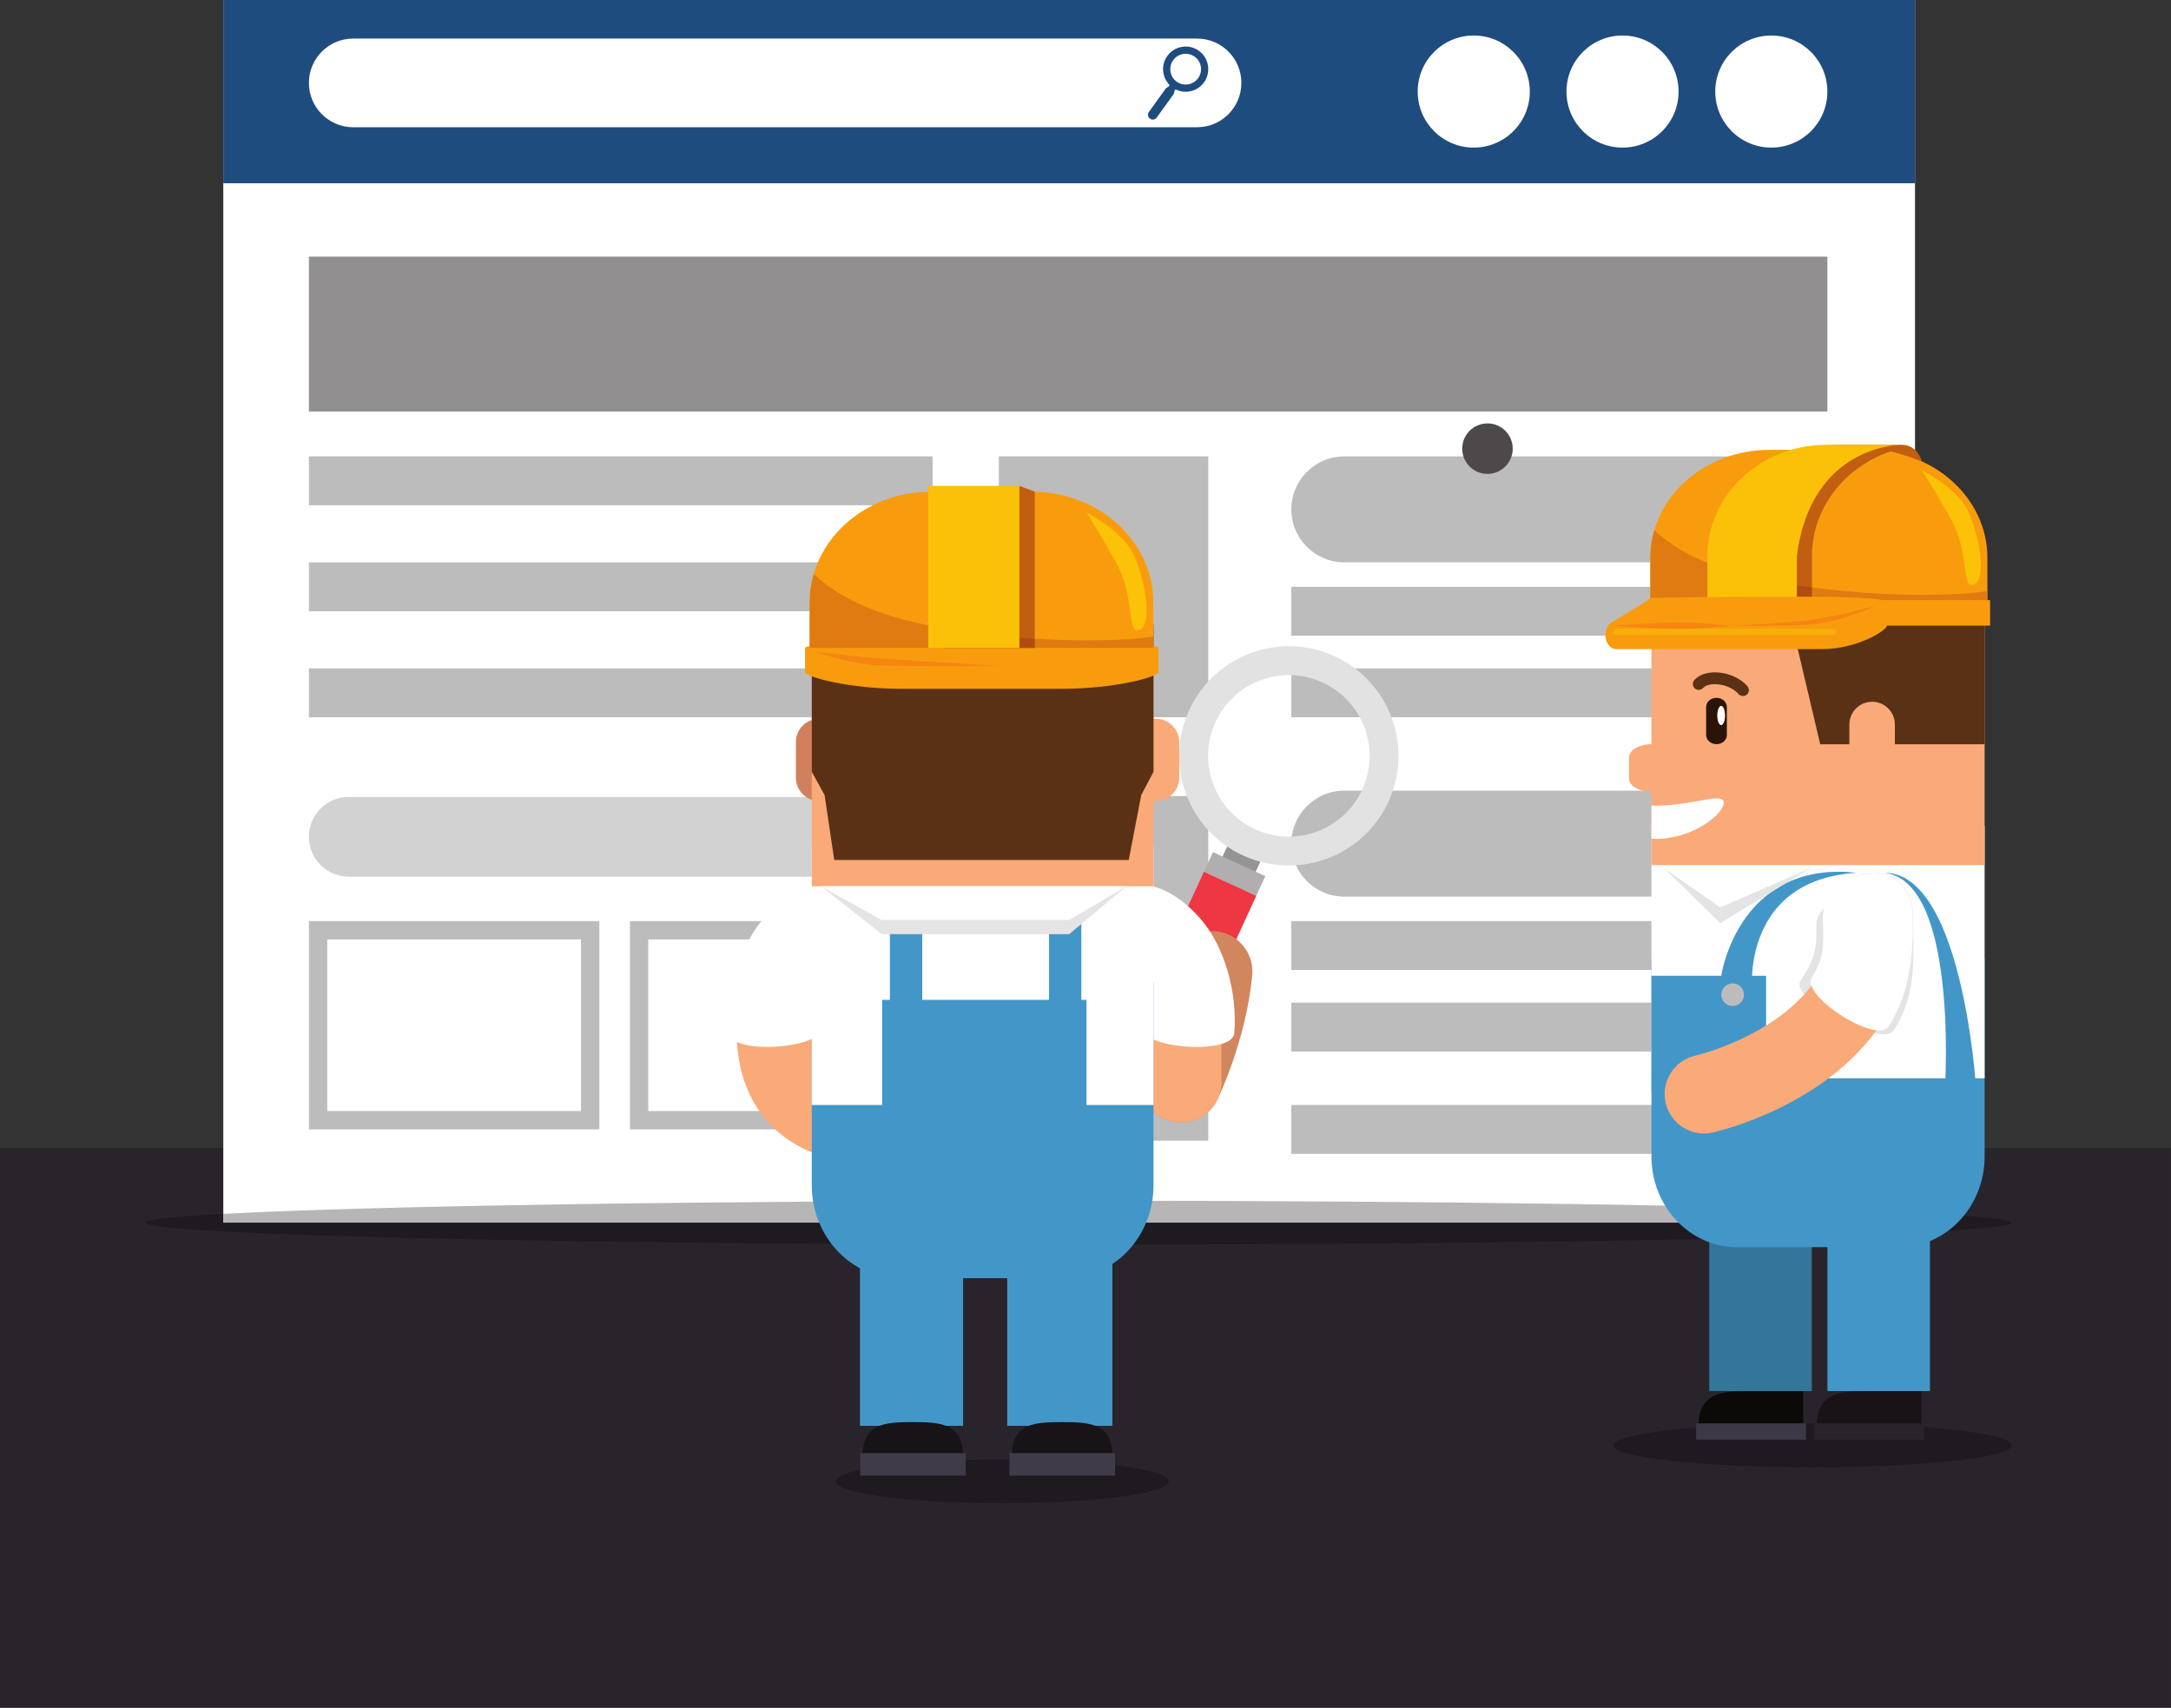
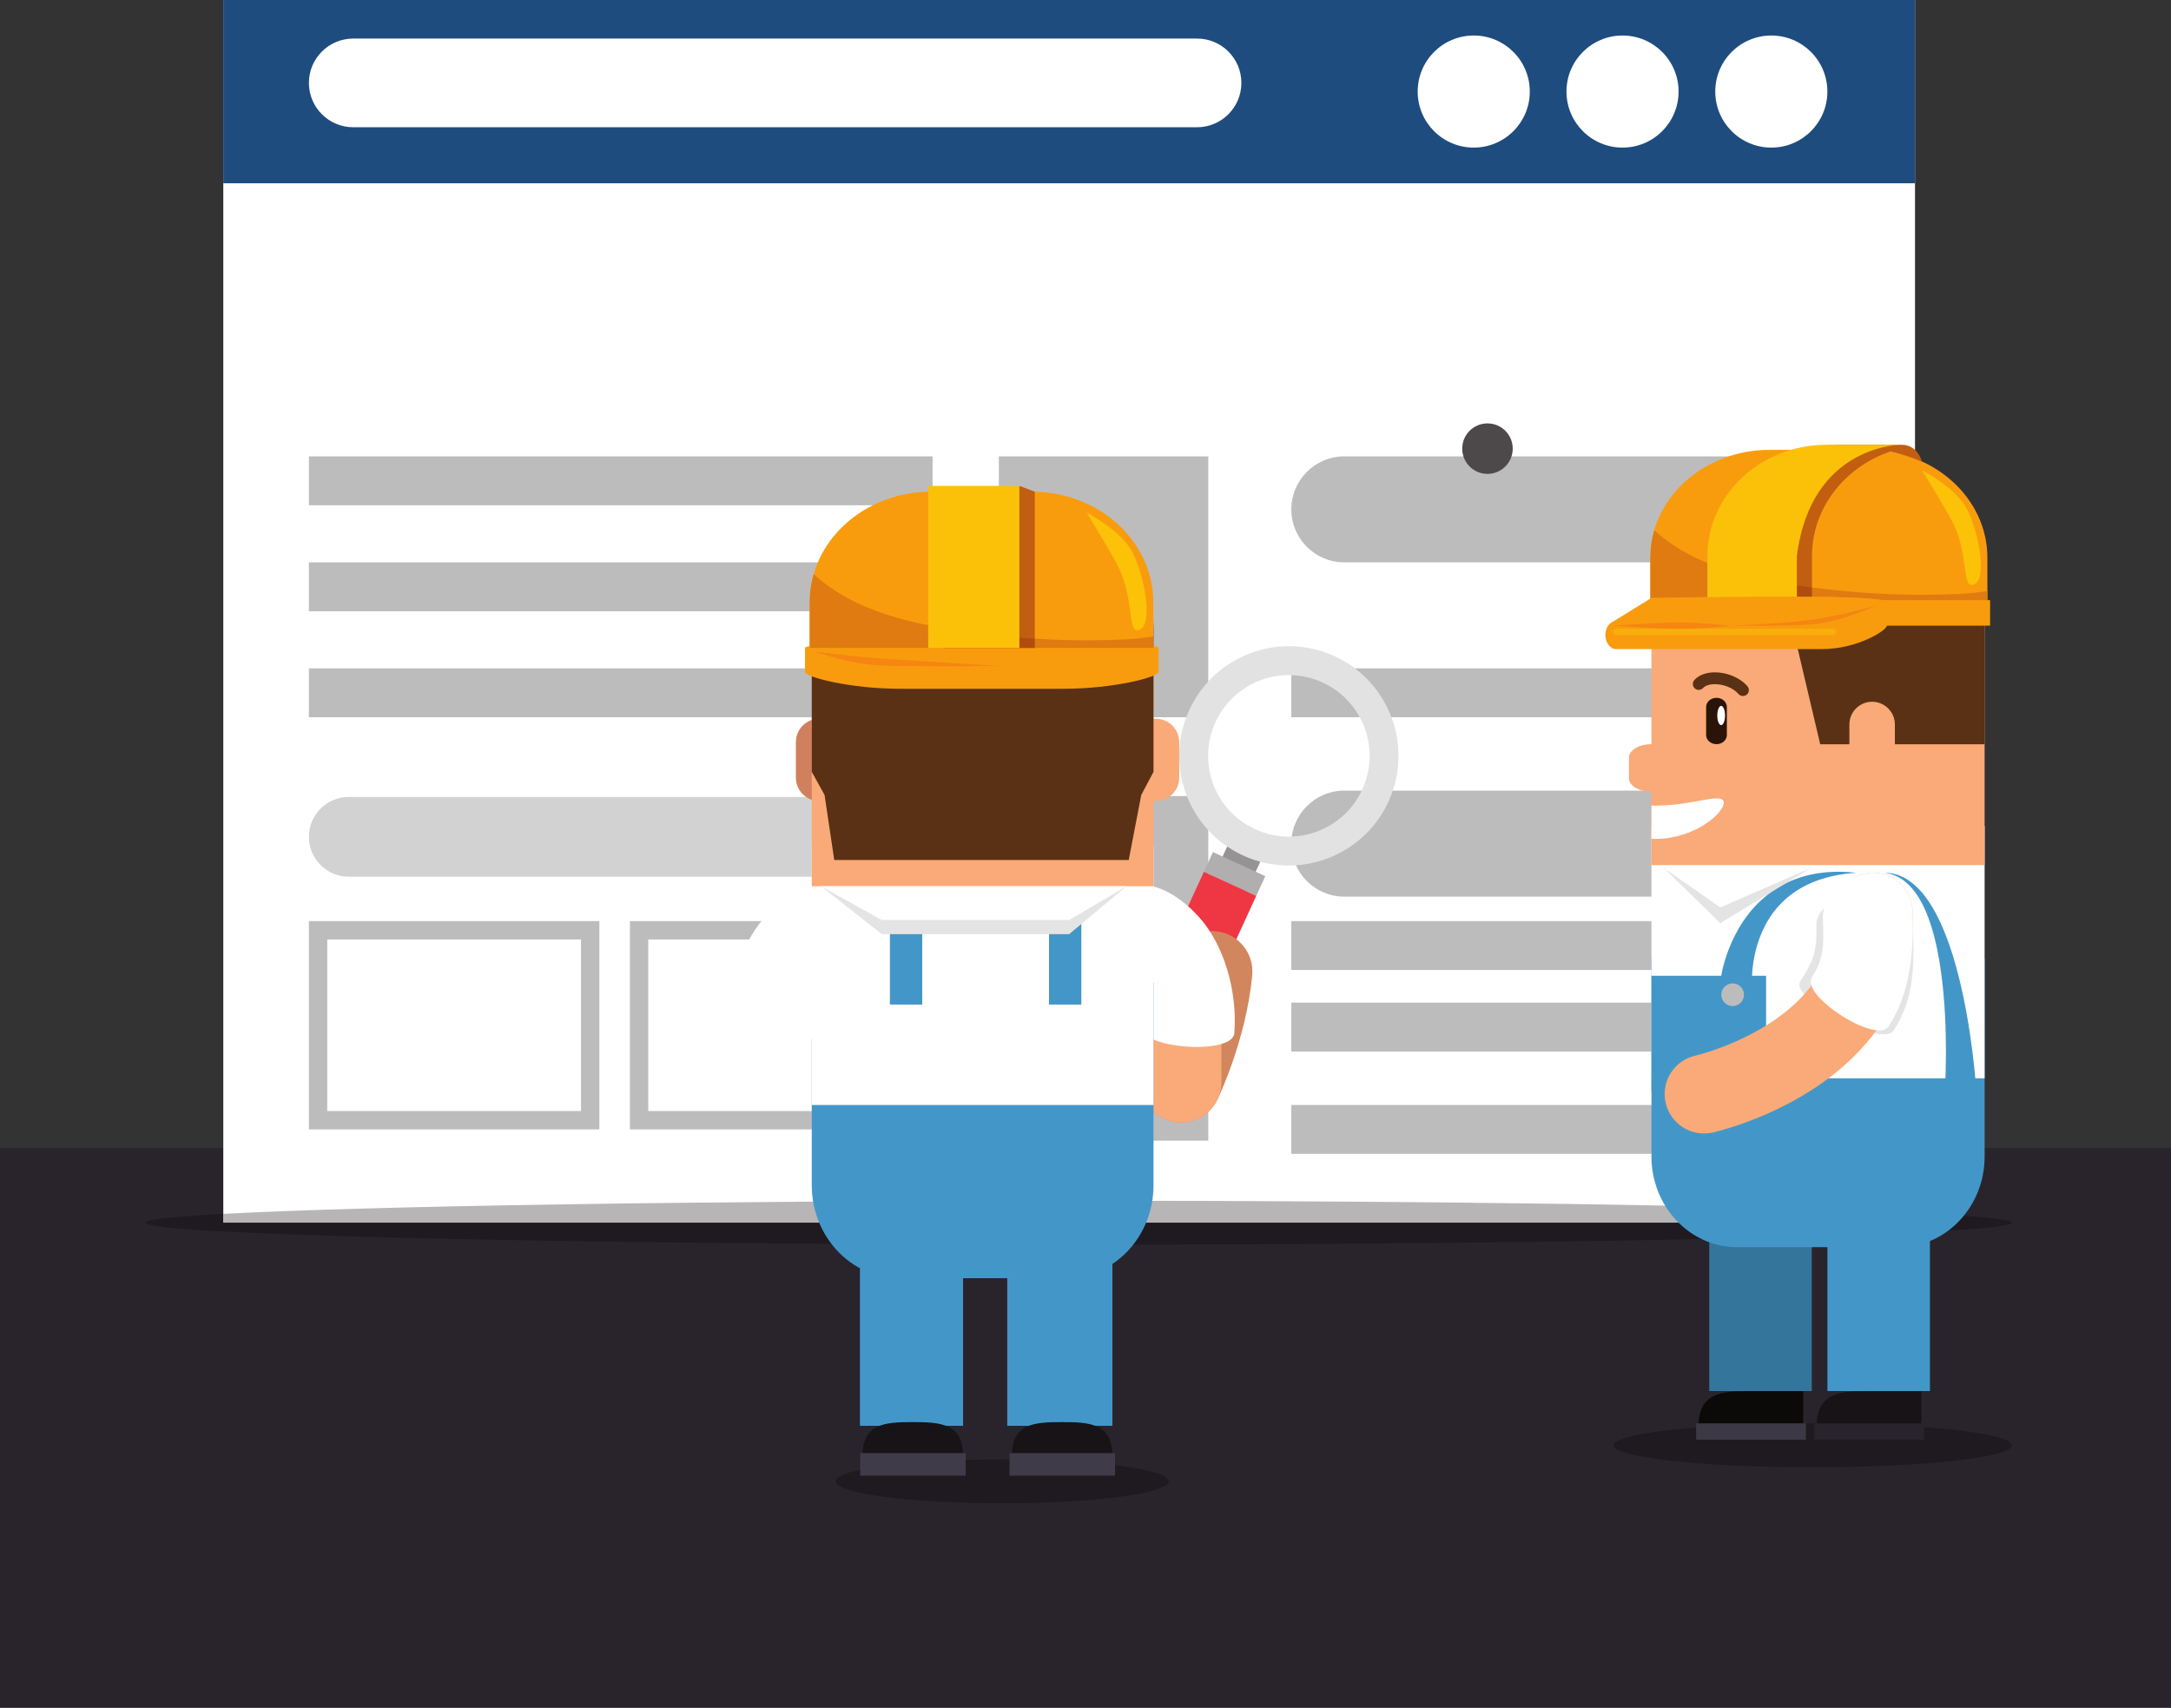
<svg xmlns="http://www.w3.org/2000/svg" height="334.5" preserveAspectRatio="xMidYMid meet" version="1.0" viewBox="0.0 76.5 425.2 334.5" width="425.2" zoomAndPan="magnify">
  <rect x="0.0" y="76.5" width="425.2" height="334.5" fill="#333333" stroke="none" />
  <defs>
    <clipPath id="a">
      <path d="M 0 0 L 425.199 0 L 425.199 410.969 L 0 410.969 Z M 0 0" />
    </clipPath>
    <clipPath id="b">
      <path d="M 0 301 L 425.199 301 L 425.199 410.969 L 0 410.969 Z M 0 301" />
    </clipPath>
  </defs>
  <g>
    <g clip-path="url(#a)" />
    <g clip-path="url(#b)">
      <path d="M 0 410.969 L 425.195 410.969 L 425.195 301.371 L 0 301.371 Z M 0 410.969" fill="#29242c" />
    </g>
    <g>
      <path d="M 43.734 315.984 L 375.062 315.984 L 375.062 76.473 L 43.734 76.473 Z M 43.734 315.984" fill="#fff" />
    </g>
    <g>
      <path d="M 375.062 112.398 L 43.734 112.398 L 43.734 76.469 L 375.062 76.469 L 375.062 112.398" fill="#1f4c7f" />
    </g>
    <g>
      <path d="M 243.129 92.738 C 243.129 97.535 239.242 101.422 234.449 101.422 L 69.184 101.422 C 64.387 101.422 60.5 97.535 60.5 92.738 C 60.5 87.941 64.387 84.055 69.184 84.055 L 234.449 84.055 C 239.242 84.055 243.129 87.941 243.129 92.738" fill="#fff" />
    </g>
    <g>
      <path d="M 299.617 94.434 C 299.617 100.496 294.699 105.41 288.637 105.41 C 282.574 105.41 277.66 100.496 277.66 94.434 C 277.66 88.371 282.574 83.457 288.637 83.457 C 294.699 83.457 299.617 88.371 299.617 94.434" fill="#fff" />
    </g>
    <g>
      <path d="M 328.758 94.434 C 328.758 100.496 323.844 105.41 317.777 105.41 C 311.715 105.41 306.801 100.496 306.801 94.434 C 306.801 88.371 311.715 83.457 317.777 83.457 C 323.844 83.457 328.758 88.371 328.758 94.434" fill="#fff" />
    </g>
    <g>
      <path d="M 357.898 94.434 C 357.898 100.496 352.984 105.41 346.922 105.41 C 340.855 105.41 335.941 100.496 335.941 94.434 C 335.941 88.371 340.855 83.457 346.922 83.457 C 352.984 83.457 357.898 88.371 357.898 94.434" fill="#fff" />
    </g>
    <g>
-       <path d="M 229.773 88.285 C 230.746 86.938 232.633 86.633 233.98 87.605 C 235.328 88.574 235.633 90.461 234.66 91.809 C 233.691 93.156 231.805 93.465 230.457 92.492 C 229.109 91.52 228.801 89.633 229.773 88.285 Z M 235.812 92.637 C 237.238 90.656 236.789 87.883 234.809 86.453 C 232.828 85.023 230.051 85.477 228.625 87.457 C 227.336 89.242 227.582 91.668 229.09 93.176 L 228.84 93.523 C 228.625 93.574 228.426 93.695 228.285 93.887 L 225.016 98.426 C 224.711 98.848 224.805 99.438 225.23 99.742 C 225.652 100.051 226.242 99.953 226.551 99.527 L 229.82 94.992 C 229.957 94.801 230.008 94.57 229.988 94.352 L 230.238 94.004 C 232.148 94.961 234.523 94.426 235.812 92.637" fill="#1f4c7f" />
-     </g>
-     <g>
-       <path d="M 357.898 157.105 L 60.5 157.105 L 60.5 126.766 L 357.898 126.766 L 357.898 157.105" fill="#918f8f" />
-     </g>
+       </g>
+     <g>
+       </g>
    <g>
      <path d="M 182.652 175.469 L 60.5 175.469 L 60.5 165.891 L 182.652 165.891 L 182.652 175.469" fill="#bdbcbc" />
    </g>
    <g>
      <path d="M 195.625 216.988 L 236.648 216.988 L 236.648 165.891 L 195.625 165.891 Z M 195.625 216.988" fill="#bdbcbc" />
    </g>
    <g>
      <path d="M 236.648 299.922 L 195.625 299.922 L 195.625 232.426 L 236.648 232.426 L 236.648 299.922" fill="#bdbcbc" />
    </g>
    <g>
      <path d="M 60.5 196.227 L 182.652 196.227 L 182.652 186.648 L 60.5 186.648 Z M 60.5 196.227" fill="#bdbcbc" />
    </g>
    <g>
      <path d="M 117.387 256.918 L 60.5 256.918 L 60.5 297.715 L 117.387 297.715 Z M 113.793 260.512 L 113.793 294.125 L 64.094 294.125 L 64.094 260.512 L 113.793 260.512" fill="#bdbcbc" />
    </g>
    <g>
      <path d="M 180.258 256.918 L 123.371 256.918 L 123.371 297.715 L 180.258 297.715 Z M 176.664 260.512 L 176.664 294.125 L 126.965 294.125 L 126.965 260.512 L 176.664 260.512" fill="#bdbcbc" />
    </g>
    <g>
      <path d="M 182.652 216.988 L 60.5 216.988 L 60.5 207.41 L 182.652 207.41 L 182.652 216.988" fill="#bdbcbc" />
    </g>
    <g>
-       <path d="M 252.91 201.02 L 358.801 201.02 L 358.801 191.441 L 252.91 191.441 Z M 252.91 201.02" fill="#bdbcbc" />
-     </g>
+       </g>
    <g>
      <path d="M 358.801 216.988 L 252.91 216.988 L 252.91 207.41 L 358.801 207.41 L 358.801 216.988" fill="#bdbcbc" />
    </g>
    <g>
      <path d="M 357.898 176.27 C 357.898 182.004 353.25 186.648 347.52 186.648 L 263.289 186.648 C 257.559 186.648 252.91 182.004 252.91 176.27 C 252.91 170.539 257.559 165.891 263.289 165.891 L 347.52 165.891 C 353.25 165.891 357.898 170.539 357.898 176.27" fill="#bdbcbc" />
    </g>
    <g>
      <path d="M 358.801 266.492 L 252.91 266.492 L 252.91 256.918 L 358.801 256.918 L 358.801 266.492" fill="#bdbcbc" />
    </g>
    <g>
      <path d="M 358.801 282.465 L 252.91 282.465 L 252.91 272.887 L 358.801 272.887 L 358.801 282.465" fill="#bdbcbc" />
    </g>
    <g>
      <path d="M 358.801 302.504 L 252.91 302.504 L 252.91 292.93 L 358.801 292.93 L 358.801 302.504" fill="#bdbcbc" />
    </g>
    <g>
      <path d="M 357.898 241.742 C 357.898 247.477 353.25 252.125 347.52 252.125 L 263.289 252.125 C 257.559 252.125 252.91 247.477 252.91 241.742 C 252.91 236.012 257.559 231.363 263.289 231.363 L 347.52 231.363 C 353.25 231.363 357.898 236.012 357.898 241.742" fill="#bdbcbc" />
    </g>
    <g>
      <path d="M 182.652 240.406 C 182.652 244.723 179.152 248.223 174.84 248.223 L 68.316 248.223 C 64 248.223 60.5 244.723 60.5 240.406 C 60.5 236.094 64 232.594 68.316 232.594 L 174.84 232.594 C 179.152 232.594 182.652 236.094 182.652 240.406" fill="#d3d2d2" />
    </g>
    <g>
      <path d="M 355.02 363.898 C 333.469 363.898 315.996 361.973 315.996 359.594 C 315.996 357.219 333.469 355.293 355.02 355.293 C 376.57 355.293 394.039 357.219 394.039 359.594 C 394.039 361.973 376.57 363.898 355.02 363.898" fill="#1e1a1f" />
    </g>
    <g>
      <path d="M 196.281 370.949 C 178.258 370.949 163.648 369.023 163.648 366.648 C 163.648 364.27 178.258 362.344 196.281 362.344 C 214.301 362.344 228.91 364.27 228.91 366.648 C 228.91 369.023 214.301 370.949 196.281 370.949" fill="#1e1a1f" />
    </g>
    <g>
      <path d="M 211.281 320.289 C 110.348 320.289 28.523 318.363 28.523 315.984 C 28.523 315.375 33.949 314.793 43.734 314.266 L 43.734 315.984 L 375.062 315.984 L 375.062 314.074 C 387.207 314.648 394.039 315.301 394.039 315.984 C 394.039 318.363 312.215 320.289 211.281 320.289" fill="#1e1a1f" />
    </g>
    <g>
      <path d="M 375.062 315.984 L 43.734 315.984 L 43.734 314.266 C 71.938 312.742 136.344 311.684 211.281 311.684 C 283.059 311.684 345.168 312.656 375.062 314.074 L 375.062 315.984" fill="#b7b5b6" />
    </g>
    <g>
      <path d="M 237.676 248.125 L 244.16 251.105 L 247.703 243.391 L 241.219 240.414 L 237.676 248.125" fill="#959394" />
    </g>
    <g>
      <path d="M 235.793 247.262 L 246.043 251.969 L 247.816 248.113 L 237.562 243.402 L 235.793 247.262" fill="#b0aeaf" />
    </g>
    <g>
      <path d="M 224.012 272.906 L 234.266 277.617 L 236.035 273.762 L 225.781 269.051 L 224.012 272.906" fill="#b0aeaf" />
    </g>
    <g>
      <path d="M 225.781 269.051 L 236.035 273.762 L 246.043 251.969 L 235.789 247.262 L 225.781 269.051" fill="#ef3643" />
    </g>
    <g>
      <path d="M 245.828 238.922 C 237.891 235.277 234.41 225.891 238.059 217.949 C 241.703 210.012 251.094 206.535 259.027 210.18 C 266.969 213.824 270.445 223.215 266.801 231.152 C 263.156 239.09 253.766 242.57 245.828 238.922 Z M 261.391 205.039 C 250.613 200.09 237.863 204.812 232.914 215.59 C 227.965 226.367 232.691 239.113 243.465 244.066 C 254.242 249.016 266.992 244.289 271.941 233.516 C 276.891 222.738 272.168 209.988 261.391 205.039" fill="#e2e2e2" />
    </g>
    <g>
      <path d="M 233.629 277.324 C 232.488 279.805 229.555 280.891 227.074 279.754 C 224.594 278.613 223.508 275.68 224.645 273.199 L 233.629 277.324" fill="#918f8f" />
    </g>
    <g>
      <path d="M 334.766 348.969 L 354.844 348.969 L 354.844 317.047 L 334.766 317.047 L 334.766 348.969" fill="#34759c" />
    </g>
    <g>
      <path d="M 332.656 355.91 C 332.656 349.227 337.25 348.969 342.914 348.969 C 346.77 348.969 353.168 348.969 353.168 348.969 C 353.168 348.969 353.168 353.773 353.168 355.91 L 332.656 355.91" fill="#0c0909" />
    </g>
    <g>
      <path d="M 353.703 358.488 L 332.191 358.488 L 332.191 355.293 L 353.703 355.293 L 353.703 358.488" fill="#3d3845" />
    </g>
    <g>
      <path d="M 327.941 228.938 C 327.941 230.395 325.945 231.578 323.488 231.578 C 321.027 231.578 319.031 230.395 319.031 228.938 L 319.031 224.902 C 319.031 223.441 321.027 222.258 323.488 222.258 C 325.945 222.258 327.941 223.441 327.941 224.902 L 327.941 228.938" fill="#f9aa78" />
    </g>
    <g>
      <path d="M 323.445 264.281 L 323.445 303.02 C 323.445 312.828 330.953 320.781 340.215 320.781 L 371.93 320.781 C 381.188 320.781 388.695 312.828 388.695 303.02 L 388.695 264.281 L 323.445 264.281" fill="#4397c8" />
    </g>
    <g>
      <path d="M 388.695 287.703 L 388.695 238.281 L 323.445 238.281 L 323.445 287.703 L 388.695 287.703" fill="#fff" />
    </g>
    <g>
      <path d="M 388.695 245.941 L 388.695 194.211 C 388.695 184.402 381.188 176.449 371.93 176.449 L 340.215 176.449 C 330.953 176.449 323.445 184.402 323.445 194.211 L 323.445 245.941 L 388.695 245.941" fill="#f9aa78" />
    </g>
    <g>
      <path d="M 388.695 222.277 L 388.695 197.047 C 388.695 185.672 381.188 176.449 371.93 176.449 L 340.215 176.449 C 330.953 176.449 323.445 185.672 323.445 197.047 L 326.805 198.711 L 351.094 199.363 L 356.496 222.277 L 388.695 222.277" fill="#5a3114" />
    </g>
    <g>
      <path d="M 323.445 267.629 L 345.898 267.629 L 345.898 290.277 L 323.445 290.277 L 323.445 267.629" fill="#4397c8" />
    </g>
    <g>
      <path d="M 357.91 348.969 L 377.988 348.969 L 377.988 317.047 L 357.91 317.047 L 357.91 348.969" fill="#4397c8" />
    </g>
    <g>
      <path d="M 355.801 355.91 C 355.801 349.227 360.395 348.969 366.059 348.969 C 369.91 348.969 376.312 348.969 376.312 348.969 C 376.312 348.969 376.312 353.773 376.312 355.91 L 355.801 355.91" fill="#171316" />
    </g>
    <g>
      <path d="M 376.848 358.488 L 355.336 358.488 L 355.336 355.293 L 376.848 355.293 L 376.848 358.488" fill="#29242c" />
    </g>
    <g>
      <path d="M 336.984 268.363 C 336.984 268.363 337.012 268.191 337.059 267.859 C 337.105 267.555 337.188 267.129 337.309 266.598 C 337.551 265.539 337.941 264.066 338.605 262.375 C 339.258 260.684 340.191 258.773 341.453 256.891 C 342.098 255.961 342.797 255.023 343.609 254.152 C 344.398 253.273 345.297 252.465 346.23 251.719 C 347.184 251 348.16 250.32 349.199 249.797 C 350.219 249.238 351.27 248.812 352.301 248.461 C 353.328 248.117 354.34 247.852 355.305 247.684 C 355.785 247.574 356.254 247.512 356.711 247.465 C 357.168 247.418 357.602 247.336 358.023 247.324 C 358.871 247.285 359.637 247.227 360.32 247.258 C 361 247.273 361.59 247.27 362.078 247.32 C 363.043 247.398 363.594 247.445 363.594 247.445 C 363.594 247.445 363.047 247.496 362.082 247.586 C 361.602 247.617 361.023 247.723 360.363 247.828 C 359.703 247.91 358.973 248.102 358.18 248.277 C 357.781 248.355 357.383 248.512 356.961 248.629 C 356.543 248.75 356.113 248.887 355.688 249.062 C 354.82 249.379 353.945 249.781 353.074 250.254 C 352.211 250.73 351.352 251.273 350.559 251.91 C 349.742 252.52 349.012 253.25 348.32 253.992 C 347.648 254.758 347.023 255.555 346.504 256.402 C 345.961 257.234 345.523 258.113 345.133 258.965 C 344.371 260.695 343.883 262.395 343.598 263.871 C 343.305 265.348 343.199 266.594 343.156 267.445 C 343.141 267.867 343.137 268.195 343.141 268.402 C 343.148 268.59 343.156 268.688 343.156 268.688 L 336.984 268.363" fill="#4397c8" />
    </g>
    <g>
      <path d="M 380.898 290.273 C 380.898 290.273 380.938 289.547 381.004 288.273 C 381.055 286.98 381.109 285.125 381.117 282.895 C 381.133 278.438 380.953 272.465 380.117 266.586 C 379.918 265.113 379.656 263.656 379.359 262.23 C 379.066 260.801 378.699 259.422 378.309 258.09 C 377.883 256.781 377.434 255.52 376.895 254.379 C 376.621 253.812 376.363 253.25 376.051 252.754 C 375.898 252.496 375.75 252.242 375.605 251.996 C 375.441 251.766 375.277 251.539 375.117 251.316 C 374.484 250.422 373.77 249.703 373.07 249.145 C 372.746 248.828 372.355 248.664 372.031 248.445 C 371.711 248.215 371.371 248.102 371.07 247.98 C 370.477 247.699 369.961 247.629 369.617 247.555 C 369.27 247.484 369.082 247.445 369.082 247.445 C 369.082 247.445 369.27 247.461 369.625 247.484 C 369.98 247.516 370.512 247.52 371.152 247.727 C 371.48 247.812 371.852 247.891 372.211 248.078 C 372.574 248.262 373.016 248.391 373.395 248.676 C 374.203 249.168 375.062 249.836 375.855 250.695 C 376.059 250.91 376.262 251.129 376.469 251.355 C 376.656 251.594 376.844 251.84 377.039 252.086 C 377.441 252.578 377.785 253.129 378.148 253.691 C 378.875 254.82 379.512 256.074 380.137 257.395 C 380.719 258.723 381.285 260.113 381.781 261.555 C 382.277 262.988 382.742 264.465 383.141 265.953 C 384.781 271.906 385.746 277.992 386.32 282.57 C 386.605 284.863 386.797 286.781 386.914 288.133 C 387.016 289.5 387.074 290.281 387.074 290.281 L 380.898 290.273" fill="#4397c8" />
    </g>
    <g>
      <path d="M 325.891 246.52 L 336.922 257.332 L 354.629 246.52 Z M 325.891 246.52" fill="#e5e4e4" />
    </g>
    <g>
      <path d="M 325.891 246.52 L 336.922 254.242 L 354.629 246.52 Z M 325.891 246.52" fill="#fff" />
    </g>
    <g>
      <path d="M 341.57 271.34 C 341.57 272.566 340.578 273.559 339.352 273.559 C 338.125 273.559 337.129 272.566 337.129 271.34 C 337.129 270.113 338.125 269.117 339.352 269.117 C 340.578 269.117 341.57 270.113 341.57 271.34" fill="#bdbcbc" />
    </g>
    <g>
      <path d="M 338.215 220.457 C 338.215 221.453 337.305 222.262 336.184 222.262 C 335.062 222.262 334.152 221.453 334.152 220.457 L 334.152 214.992 C 334.152 213.992 335.062 213.184 336.184 213.184 C 337.305 213.184 338.215 213.992 338.215 214.992 L 338.215 220.457" fill="#2a1407" />
    </g>
    <g>
      <path d="M 337.855 216.645 C 337.855 217.684 337.516 218.527 337.094 218.527 C 336.676 218.527 336.336 217.684 336.336 216.645 C 336.336 215.605 336.676 214.762 337.094 214.762 C 337.516 214.762 337.855 215.605 337.855 216.645" fill="#fff" />
    </g>
    <g>
      <path d="M 342.238 210.91 C 341.438 209.992 340.402 209.328 339.301 208.875 C 338.195 208.426 337.012 208.191 335.875 208.191 C 335.121 208.191 334.387 208.293 333.695 208.527 C 333.012 208.762 332.367 209.133 331.859 209.68 C 331.422 210.148 331.449 210.883 331.918 211.316 C 332.387 211.754 333.121 211.727 333.555 211.258 C 333.75 211.047 334.047 210.855 334.445 210.719 C 334.84 210.586 335.336 210.508 335.875 210.508 C 336.688 210.508 337.602 210.684 338.426 211.02 C 339.254 211.355 339.988 211.852 340.492 212.434 C 340.914 212.914 341.648 212.965 342.129 212.547 C 342.609 212.125 342.66 211.391 342.238 210.91" fill="#5a3114" />
    </g>
    <g>
      <path d="M 324.289 234.301 C 324.004 234.301 323.727 234.289 323.445 234.281 L 323.445 240.781 C 323.727 240.797 324.004 240.816 324.289 240.816 C 331.645 240.816 337.609 235.902 337.609 233.719 C 337.609 231.535 331.645 234.301 324.289 234.301" fill="#fff" />
    </g>
    <g>
      <path d="M 371.117 225.199 C 371.117 227.66 369.121 229.656 366.66 229.656 C 364.203 229.656 362.207 227.66 362.207 225.199 L 362.207 218.406 C 362.207 215.949 364.203 213.953 366.66 213.953 C 369.121 213.953 371.117 215.949 371.117 218.406 L 371.117 225.199" fill="#f9aa78" />
    </g>
    <g>
      <path d="M 374.633 256.855 C 374.488 252.59 369.75 251.543 365.488 251.684 C 361.227 251.828 355.598 253.625 355.742 257.887 C 355.902 262.723 355.156 264.785 352.633 268.629 C 350.289 272.188 368.543 281.895 370.887 278.332 C 375.168 271.82 374.902 264.879 374.633 256.855" fill="#e5e4e4" />
    </g>
    <g>
      <path d="M 359.152 255.426 C 359.164 255.723 359.168 256.016 359.168 256.305 C 359.168 258.906 358.777 261.152 358.121 263.188 C 357.543 264.969 356.754 266.59 355.781 268.102 C 354.09 270.746 351.812 273.07 349.258 275.051 C 345.434 278.02 341.004 280.16 337.59 281.477 C 335.883 282.137 334.434 282.598 333.445 282.887 C 332.953 283.031 332.574 283.133 332.336 283.191 C 332.219 283.223 332.137 283.242 332.09 283.254 L 332.051 283.262 L 332.758 286.336 L 332.074 283.258 L 332.051 283.262 L 332.758 286.336 L 332.074 283.258 C 327.91 284.184 325.289 288.309 326.215 292.473 C 327.141 296.637 331.27 299.258 335.43 298.332 C 335.676 298.277 338.043 297.738 341.539 296.484 C 344.16 295.543 347.422 294.195 350.906 292.312 C 356.117 289.484 361.891 285.457 366.566 279.551 C 368.895 276.602 370.926 273.172 372.359 269.266 C 373.793 265.367 374.617 261 374.613 256.305 C 374.613 255.844 374.605 255.379 374.59 254.906 C 374.445 250.645 370.875 247.305 366.613 247.449 C 362.352 247.59 359.012 251.16 359.152 255.426" fill="#f9aa78" />
    </g>
    <g>
      <path d="M 374.59 254.906 C 374.445 250.645 370.875 247.305 366.609 247.449 C 362.352 247.594 356.867 251.984 357.012 256.246 C 357.172 261.082 357.398 264.066 354.875 267.902 C 352.531 271.465 367.535 281.117 369.879 277.555 C 374.156 271.047 374.859 262.93 374.59 254.906" fill="#fff" />
    </g>
    <g>
      <path d="M 389.238 194.453 L 389.238 185.73 C 389.238 174.07 378.781 164.613 365.883 164.613 L 346.59 164.613 C 333.688 164.613 323.23 174.07 323.23 185.73 L 323.23 194.453 L 389.238 194.453" fill="#f89c0e" />
    </g>
    <g>
      <path d="M 372.422 163.617 C 369.215 163.617 360.719 163.617 360.719 163.617 C 347.82 163.617 337.363 173.391 337.363 185.441 L 337.363 194.453 L 354.883 194.453 L 354.883 185.441 C 354.883 176.047 361.234 168.039 370.145 164.965 C 372.168 165.242 376.406 166.875 376.406 166.875 C 376.406 166.875 375.629 163.617 372.422 163.617" fill="#c25e10" />
    </g>
    <g>
      <path d="M 389.238 194.453 L 369.547 194.453 C 369.547 193.766 363.023 193.477 354.883 193.391 L 354.883 191.559 C 355.453 191.633 356.027 191.703 356.598 191.773 C 363.18 192.578 369.875 193.008 376.547 193.008 C 379.031 193.008 381.512 192.945 383.98 192.824 C 385.766 192.738 387.516 192.543 389.238 192.266 L 389.238 194.453 M 323.23 193.742 L 323.23 185.73 C 323.23 185.719 323.23 185.707 323.23 185.691 C 323.23 185.688 323.23 185.684 323.23 185.684 C 323.23 185.672 323.23 185.66 323.23 185.652 C 323.23 185.648 323.23 185.645 323.23 185.641 C 323.23 185.629 323.23 185.617 323.23 185.605 C 323.23 185.605 323.23 185.602 323.23 185.602 C 323.246 183.789 323.512 182.031 323.996 180.355 C 327.77 183.812 332.348 186.184 337.363 187.875 L 337.363 193.422 C 329.551 193.504 323.398 193.641 323.398 193.641 L 323.23 193.742" fill="#df7b10" />
    </g>
    <g>
      <path d="M 337.363 193.422 L 337.363 187.875 C 342.84 189.727 348.84 190.773 354.883 191.559 L 354.883 193.391 C 352.77 193.367 350.551 193.355 348.309 193.355 C 344.594 193.355 340.816 193.383 337.363 193.422" fill="#b04c0f" />
    </g>
    <g>
      <path d="M 372.422 163.617 L 357.758 163.617 C 344.859 163.617 334.402 173.391 334.402 185.441 L 334.402 194.453 L 351.922 194.453 L 351.922 185.441 C 354.68 163.465 372.422 163.617 372.422 163.617" fill="#fbc108" />
    </g>
    <g>
      <path d="M 323.398 193.641 L 315.922 198.258 C 315.707 198.344 315.508 198.461 315.324 198.625 C 314.781 199.125 314.426 199.949 314.426 200.883 C 314.426 202.406 315.363 203.637 316.523 203.637 L 356.379 203.637 L 356.441 203.629 C 356.59 203.633 356.746 203.637 356.875 203.637 C 363.777 203.637 369.547 199.965 369.547 199.047 C 369.547 198.129 369.547 196.293 369.547 194.453 C 369.547 192.617 323.398 193.641 323.398 193.641" fill="#f89c0e" />
    </g>
    <g>
      <path d="M 339.062 199.047 C 339.062 199.047 350.438 199.254 355.316 198.742 C 361.133 198.129 367.348 195.152 367.348 195.152 C 367.348 195.152 360.43 197.082 355.102 197.855 C 349.961 198.602 339.062 199.047 339.062 199.047" fill="#f68512" />
    </g>
    <g>
      <path d="M 315.637 199.047 C 315.637 199.047 323.633 199.57 327.219 199.66 C 332.512 199.793 338.801 199.09 338.801 199.09 C 338.801 199.09 332.305 198.258 327.219 198.434 C 323.422 198.566 315.637 199.047 315.637 199.047" fill="#f68512" />
    </g>
    <g>
      <path d="M 359 200.883 L 316.617 200.883 C 316.273 200.883 315.996 200.613 315.996 200.277 C 315.996 199.945 316.273 199.676 316.617 199.676 L 359 199.676 C 359.344 199.676 359.621 199.945 359.621 200.277 C 359.621 200.613 359.344 200.883 359 200.883" fill="#f9af0b" />
    </g>
    <g>
      <path d="M 386.168 191.059 C 384.262 191.059 385.586 184.48 382.133 178.215 C 379.836 174.055 376.414 168.594 376.414 168.594 C 376.414 168.594 382.996 171.953 385.215 176.148 C 387.43 180.344 389.316 189.793 386.672 190.934 C 386.48 191.016 386.316 191.059 386.168 191.059" fill="#fbc208" />
    </g>
    <g>
      <path d="M 389.77 194.047 L 368.535 194.047 L 368.535 199.047 L 389.77 199.047 L 389.77 194.047" fill="#f89c0e" />
    </g>
    <g>
      <path d="M 296.273 164.375 C 296.273 167.109 294.059 169.32 291.324 169.32 C 288.594 169.32 286.383 167.109 286.383 164.375 C 286.383 161.645 288.594 159.43 291.324 159.43 C 294.059 159.43 296.273 161.645 296.273 164.375" fill="#4d494a" />
    </g>
    <g>
      <path d="M 229.48 266.047 C 229.047 270.773 227.703 275.66 226.453 279.258 C 225.832 281.059 225.238 282.543 224.812 283.551 C 224.598 284.055 224.43 284.438 224.316 284.684 C 224.262 284.805 224.219 284.895 224.195 284.945 L 224.172 284.992 L 224.172 284.996 L 228.551 287.098 L 224.176 284.984 L 224.172 284.996 L 228.551 287.098 L 224.176 284.984 C 222.273 288.922 223.922 293.66 227.863 295.562 C 231.801 297.465 236.535 295.816 238.441 291.879 C 238.539 291.672 239.906 288.828 241.426 284.434 C 242.941 280.035 244.629 274.102 245.254 267.527 C 245.664 263.172 242.465 259.312 238.109 258.902 C 233.754 258.492 229.891 261.691 229.48 266.047" fill="#d1865e" />
    </g>
    <g>
      <path d="M 223.379 268.98 C 223.383 273.695 223.387 278.559 223.387 282.242 C 223.387 284.086 223.387 285.633 223.387 286.719 C 223.387 287.805 223.387 288.43 223.387 288.43 C 223.387 292.805 226.934 296.352 231.309 296.352 C 235.684 296.352 239.23 292.805 239.23 288.43 C 239.23 288.43 239.23 278.402 239.223 268.965 C 239.219 264.594 235.668 261.051 231.293 261.055 C 226.918 261.059 223.375 264.605 223.379 268.98" fill="#f9aa78" />
    </g>
    <g>
      <path d="M 234.875 256.176 C 229.941 250.691 225.648 250.094 225.648 250.094 C 225.648 250.094 219.008 260.445 221.227 264.215 C 223.746 268.492 223.883 272.859 223.492 277.555 C 223.129 281.914 241.379 283.246 241.742 278.891 C 242.406 270.926 239.812 261.66 234.875 256.176" fill="#fff" />
    </g>
    <g>
-       <path d="M 145.605 267.246 C 144.703 271.281 144.266 274.957 144.266 278.352 C 144.266 280.898 144.516 283.289 145.016 285.523 C 145.879 289.426 147.559 292.844 149.766 295.516 C 151.41 297.527 153.32 299.109 155.258 300.305 C 158.172 302.105 161.121 303.066 163.738 303.613 C 166.359 304.16 168.676 304.289 170.457 304.293 C 172.469 304.293 173.801 304.117 174.078 304.078 C 178.414 303.477 181.438 299.477 180.836 295.145 C 180.234 290.812 176.234 287.785 171.898 288.391 L 172.527 292.922 L 171.961 288.379 L 171.898 288.391 L 172.527 292.922 L 171.961 288.379 L 171.992 288.633 L 171.965 288.379 L 171.961 288.379 L 171.992 288.633 L 171.965 288.379 C 171.934 288.383 171.34 288.449 170.457 288.449 C 169.492 288.453 168.184 288.367 166.91 288.094 C 165.953 287.891 165.027 287.586 164.246 287.195 C 163.656 286.902 163.145 286.566 162.699 286.18 C 162.039 285.59 161.496 284.914 161.004 283.762 C 160.523 282.609 160.109 280.914 160.105 278.352 C 160.105 276.336 160.371 273.801 161.066 270.703 C 162.02 266.434 159.336 262.199 155.066 261.242 C 150.797 260.289 146.562 262.977 145.605 267.246" fill="#f9aa78" />
-     </g>
+       </g>
    <g>
      <path d="M 230.957 228.82 C 230.957 231.344 228.91 233.391 226.387 233.391 C 223.863 233.391 221.816 231.344 221.816 228.82 L 221.816 221.855 C 221.816 219.328 223.863 217.285 226.387 217.285 C 228.91 217.285 230.957 219.328 230.957 221.855 L 230.957 228.82" fill="#f9aa78" />
    </g>
    <g>
      <path d="M 165.016 228.82 C 165.016 231.344 162.969 233.391 160.445 233.391 C 157.922 233.391 155.875 231.344 155.875 228.82 L 155.875 221.855 C 155.875 219.328 157.922 217.285 160.445 217.285 C 162.969 217.285 165.016 219.328 165.016 221.855 L 165.016 228.82" fill="#d1805d" />
    </g>
    <g>
      <path d="M 158.988 268.906 L 158.988 308.645 C 158.988 318.707 166.688 326.863 176.188 326.863 L 208.719 326.863 C 218.219 326.863 225.922 318.707 225.922 308.645 L 225.922 268.906 L 158.988 268.906" fill="#4397c8" />
    </g>
    <g>
      <path d="M 225.922 292.934 L 225.922 242.238 L 158.988 242.238 L 158.988 292.934 L 225.922 292.934" fill="#fff" />
    </g>
    <g>
      <path d="M 225.922 250.094 L 225.922 197.035 C 225.922 186.973 218.219 178.816 208.719 178.816 L 176.188 178.816 C 166.688 178.816 158.988 186.973 158.988 197.035 L 158.988 250.094 L 225.922 250.094" fill="#f9aa78" />
    </g>
    <g>
      <path d="M 225.922 227.672 L 225.922 199.941 C 225.922 188.273 218.219 178.816 208.719 178.816 L 176.188 178.816 C 166.688 178.816 158.988 188.273 158.988 199.941 L 158.988 227.672 L 161.496 232.215 L 163.391 244.945 L 221.066 244.945 L 223.52 232.215 L 225.922 227.672" fill="#5a3114" />
    </g>
    <g>
-       <path d="M 172.766 272.34 L 212.801 272.34 L 212.801 295.574 L 172.766 295.574 L 172.766 272.34" fill="#4397c8" />
-     </g>
+       </g>
    <g>
      <path d="M 197.273 355.773 L 217.867 355.773 L 217.867 323.035 L 197.273 323.035 L 197.273 355.773" fill="#4397c8" />
    </g>
    <g>
      <path d="M 168.426 355.773 L 188.625 355.773 L 188.625 323.035 L 168.426 323.035 L 168.426 355.773" fill="#4397c8" />
    </g>
    <g>
      <path d="M 198.164 361.715 C 198.164 355.301 202.578 355.047 208.016 355.047 C 213.457 355.047 217.867 355.301 217.867 361.715 L 198.164 361.715" fill="#171316" />
    </g>
    <g>
      <path d="M 218.379 365.543 L 197.719 365.543 L 197.719 361.121 L 218.379 361.121 L 218.379 365.543" fill="#403b49" />
    </g>
    <g>
      <path d="M 168.926 361.715 C 168.926 355.301 173.336 355.047 178.773 355.047 C 184.215 355.047 188.625 355.301 188.625 361.715 L 168.926 361.715" fill="#171316" />
    </g>
    <g>
      <path d="M 189.137 365.543 L 168.477 365.543 L 168.477 361.121 L 189.137 361.121 L 189.137 365.543" fill="#403b49" />
    </g>
    <g>
      <path d="M 149.762 256.176 C 154.695 250.691 158.988 250.094 158.988 250.094 C 158.988 250.094 165.629 260.445 163.41 264.215 C 160.891 268.492 160.754 272.859 161.145 277.555 C 161.508 281.914 143.258 283.246 142.895 278.891 C 142.23 270.926 144.824 261.66 149.762 256.176" fill="#fff" />
    </g>
    <g>
      <path d="M 174.289 273.262 L 180.625 273.262 L 180.625 254.254 L 174.289 254.254 Z M 174.289 273.262" fill="#4397c8" />
    </g>
    <g>
      <path d="M 205.449 273.262 L 211.785 273.262 L 211.785 254.254 L 205.449 254.254 Z M 205.449 273.262" fill="#4397c8" />
    </g>
    <g>
      <path d="M 209.398 259.473 L 220.621 250.094 L 160.816 250.094 L 172.699 259.473 L 209.398 259.473" fill="#e5e4e4" />
    </g>
    <g>
      <path d="M 209.398 256.703 L 220.621 250.094 L 160.816 250.094 L 172.699 256.703 L 209.398 256.703" fill="#fff" />
    </g>
    <g>
      <path d="M 192.289 202.285 C 175.059 202.254 157.668 202.461 157.668 203.41 L 157.668 208.121 C 157.668 209.062 166.211 211.414 176.438 211.414 C 176.625 211.414 176.855 211.41 177.074 211.406 L 177.168 211.414 L 207.414 211.414 L 207.512 211.406 C 207.727 211.41 207.957 211.414 208.148 211.414 C 218.371 211.414 226.914 209.062 226.914 208.121 L 226.914 203.41 C 226.914 202.461 209.523 202.254 192.289 202.285" fill="#f89c0e" />
    </g>
    <g>
      <path d="M 196.031 206.965 C 196.031 206.965 177.625 207.109 172.344 206.848 C 166.043 206.535 159.656 204.129 159.656 204.129 C 159.656 204.129 167.148 205.109 172.918 205.508 C 178.48 205.887 196.031 206.965 196.031 206.965" fill="#f68512" />
    </g>
    <g>
      <path d="M 225.879 203.41 L 225.879 194.465 C 225.879 182.5 215.219 172.801 202.066 172.801 L 182.395 172.801 C 169.242 172.801 158.582 182.5 158.582 194.465 L 158.582 203.41 L 225.879 203.41" fill="#f89c0e" />
    </g>
    <g>
      <path d="M 199.648 171.668 L 184.809 203.41 L 202.668 203.41 L 202.668 172.801 L 199.648 171.668" fill="#c25e10" />
    </g>
    <g>
      <path d="M 158.582 194.422 C 158.582 194.418 158.582 194.414 158.582 194.41 C 158.582 194.414 158.582 194.418 158.582 194.422 M 158.582 194.379 C 158.582 194.375 158.582 194.371 158.582 194.367 C 158.582 194.371 158.582 194.379 158.582 194.379 M 158.582 194.336 C 158.582 194.332 158.582 194.328 158.582 194.328 C 158.582 194.328 158.582 194.332 158.582 194.336 M 158.582 194.285 L 158.582 194.285 M 158.586 194.242 C 158.586 194.238 158.586 194.238 158.586 194.234 C 158.586 194.238 158.586 194.238 158.586 194.242 M 158.586 194.195 L 158.586 194.195" fill="#aa918c" />
    </g>
    <g>
      <path d="M 225.879 203.41 L 202.668 203.41 L 202.668 201.598 C 206.086 201.812 209.516 201.926 212.938 201.926 C 215.469 201.926 218 201.863 220.516 201.738 C 222.336 201.652 224.117 201.449 225.879 201.164 L 225.879 203.41 M 184.809 203.41 L 158.582 203.41 L 158.582 194.465 C 158.582 194.449 158.582 194.438 158.582 194.422 C 158.582 194.418 158.582 194.414 158.582 194.41 C 158.582 194.398 158.582 194.391 158.582 194.379 C 158.582 194.379 158.582 194.371 158.582 194.367 C 158.582 194.355 158.582 194.348 158.582 194.336 C 158.582 194.332 158.582 194.328 158.582 194.328 C 158.582 194.312 158.582 194.301 158.582 194.285 C 158.582 194.27 158.586 194.258 158.586 194.242 C 158.586 194.238 158.586 194.238 158.586 194.234 C 158.586 194.223 158.586 194.211 158.586 194.195 C 158.609 192.383 158.879 190.629 159.363 188.949 C 166.414 195.453 176.23 198.199 186.492 199.816 L 184.809 203.41" fill="#df7b10" />
    </g>
    <g>
      <path d="M 202.668 203.41 L 184.809 203.41 L 186.492 199.816 C 188.516 200.137 190.559 200.41 192.602 200.66 C 195.934 201.07 199.297 201.387 202.668 201.598 L 202.668 203.41" fill="#b04c0f" />
    </g>
    <g>
      <path d="M 181.789 171.668 L 181.789 203.41 L 199.648 203.41 L 199.648 171.668 L 181.789 171.668" fill="#fbc108" />
    </g>
    <g>
      <path d="M 222.742 199.926 C 220.801 199.926 222.156 193.18 218.629 186.754 C 216.289 182.484 212.801 176.883 212.801 176.883 C 212.801 176.883 219.512 180.328 221.773 184.633 C 224.031 188.934 225.953 198.629 223.258 199.801 C 223.066 199.883 222.895 199.926 222.742 199.926" fill="#fbc208" />
    </g>
  </g>
</svg>